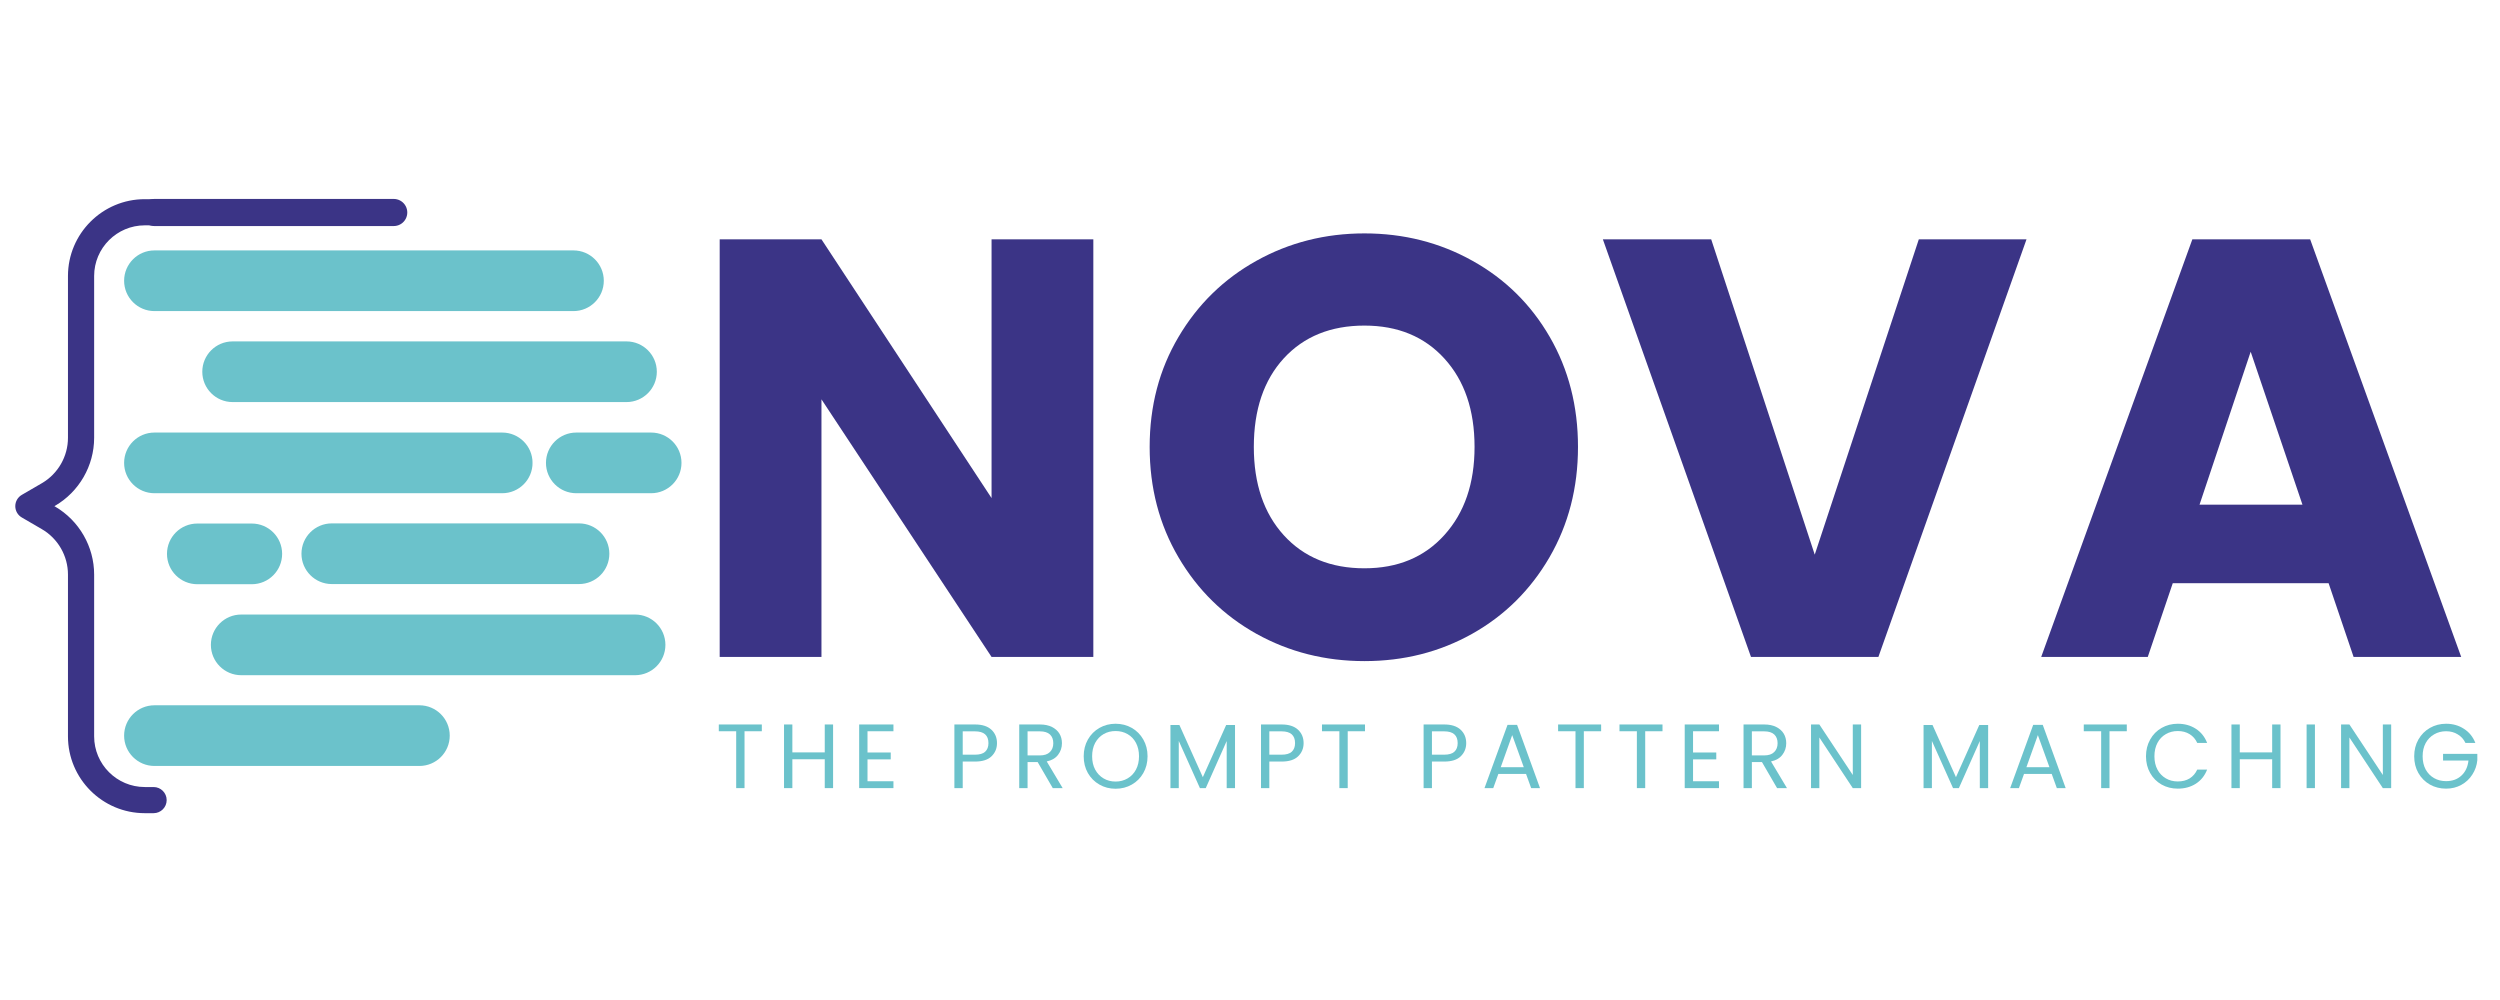
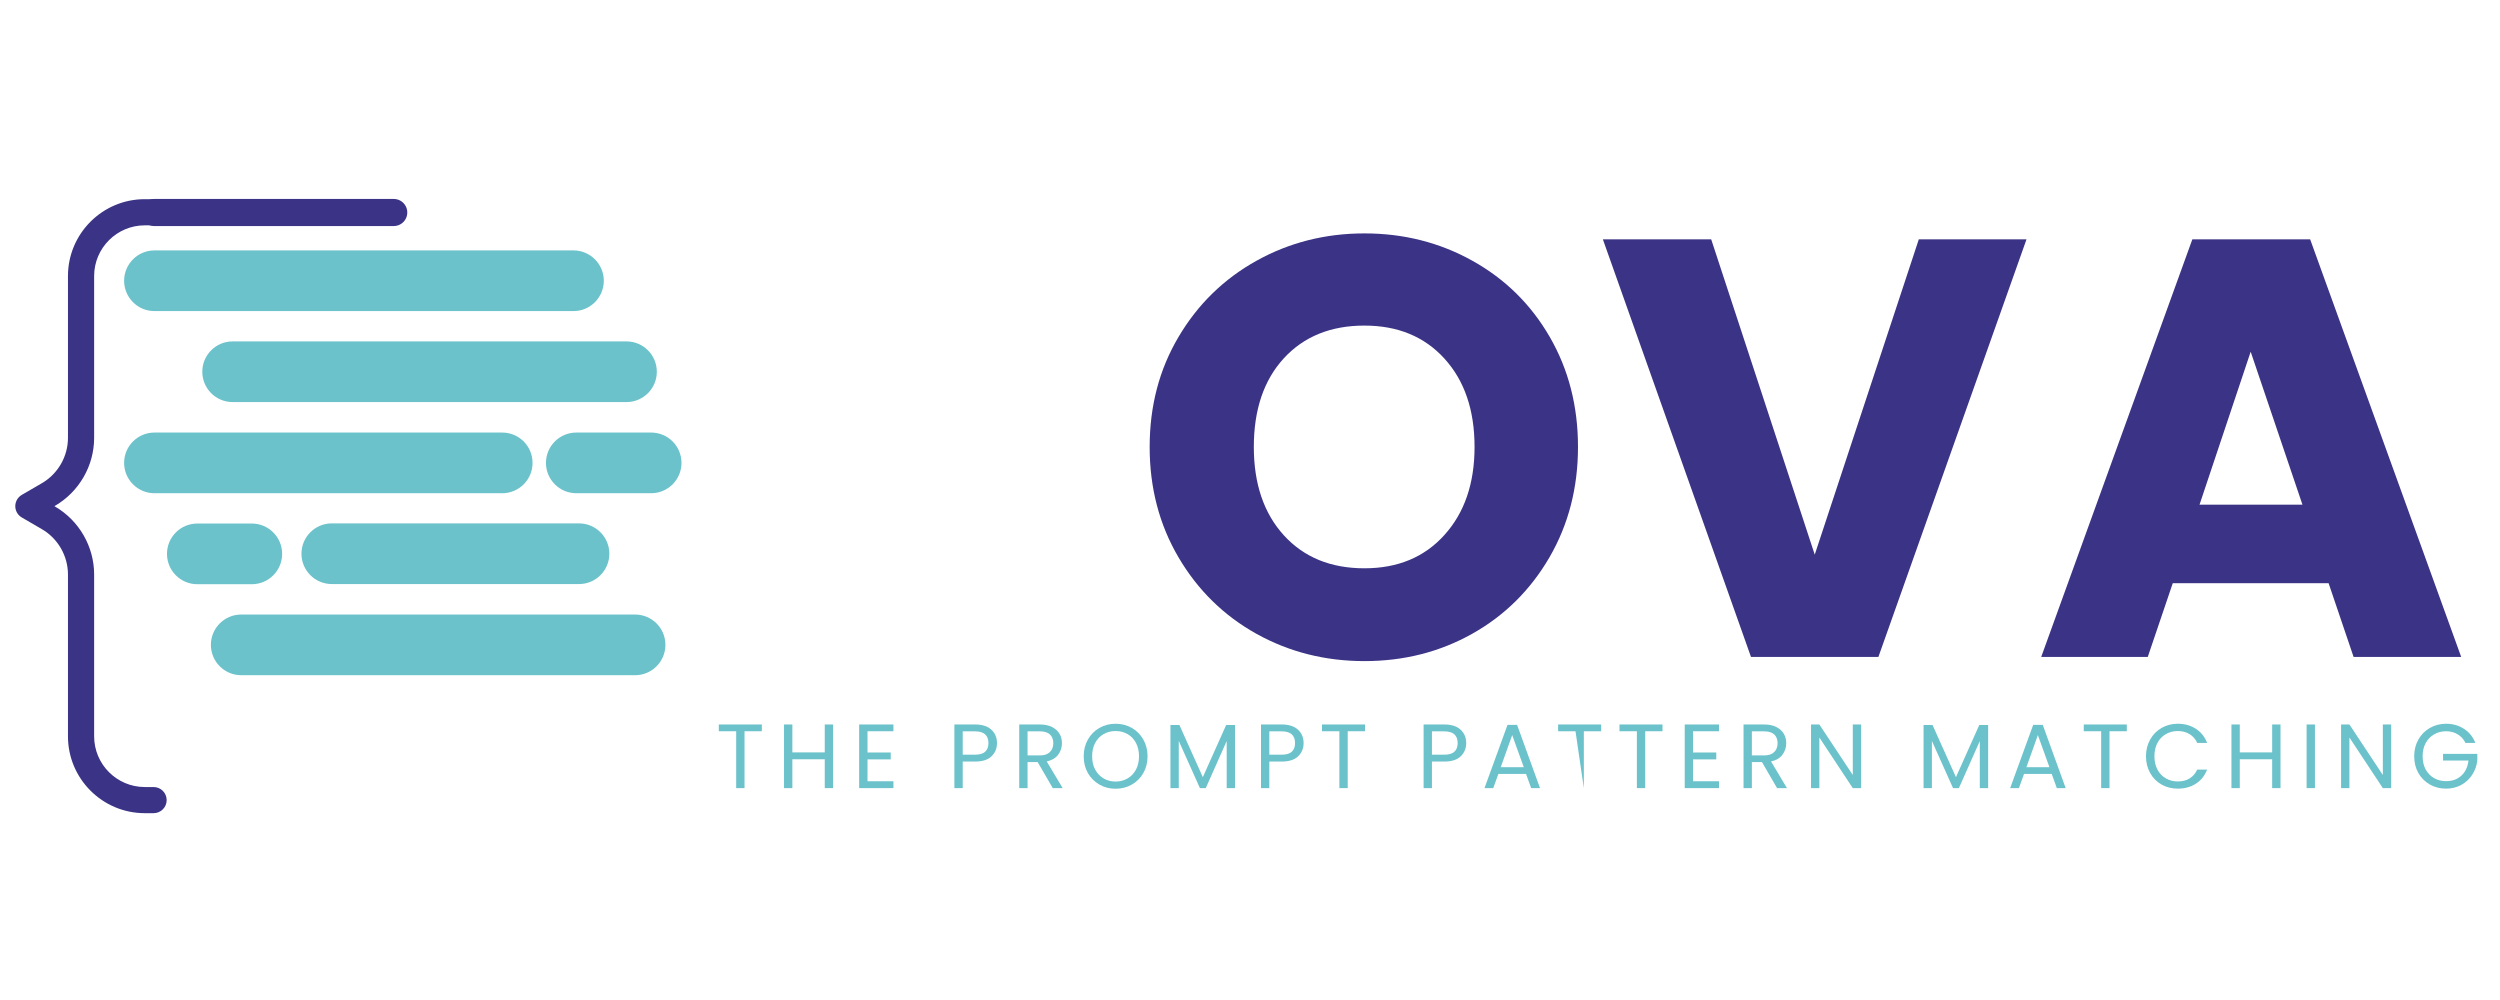
<svg xmlns="http://www.w3.org/2000/svg" width="500" zoomAndPan="magnify" viewBox="0 0 375 150" height="200" preserveAspectRatio="xMidYMid meet" version="1.0">
  <defs>
    <g />
    <clipPath id="c58184977b">
      <path d="M 18.617 37.562 L 90.574 37.562 L 90.574 46.664 L 18.617 46.664 Z M 18.617 37.562 " clip-rule="nonzero" />
    </clipPath>
    <clipPath id="742ff3a28b">
      <path d="M 23.168 37.562 L 86.02 37.562 C 88.531 37.562 90.57 39.602 90.57 42.113 C 90.57 44.625 88.531 46.664 86.02 46.664 L 23.168 46.664 C 20.656 46.664 18.617 44.625 18.617 42.113 C 18.617 39.602 20.656 37.562 23.168 37.562 Z M 23.168 37.562 " clip-rule="nonzero" />
    </clipPath>
    <clipPath id="9c0ab86de3">
      <path d="M 30.344 51.211 L 98.531 51.211 L 98.531 60.312 L 30.344 60.312 Z M 30.344 51.211 " clip-rule="nonzero" />
    </clipPath>
    <clipPath id="f74a0997e0">
      <path d="M 34.895 51.211 L 93.973 51.211 C 96.484 51.211 98.523 53.25 98.523 55.762 C 98.523 58.273 96.484 60.312 93.973 60.312 L 34.895 60.312 C 32.379 60.312 30.344 58.273 30.344 55.762 C 30.344 53.25 32.379 51.211 34.895 51.211 Z M 34.895 51.211 " clip-rule="nonzero" />
    </clipPath>
    <clipPath id="d9e001ea6f">
      <path d="M 18.617 64.883 L 79.91 64.883 L 79.91 73.984 L 18.617 73.984 Z M 18.617 64.883 " clip-rule="nonzero" />
    </clipPath>
    <clipPath id="44ad2947e1">
      <path d="M 23.168 64.883 L 75.332 64.883 C 77.848 64.883 79.883 66.918 79.883 69.434 C 79.883 71.945 77.848 73.984 75.332 73.984 L 23.168 73.984 C 20.656 73.984 18.617 71.945 18.617 69.434 C 18.617 66.918 20.656 64.883 23.168 64.883 Z M 23.168 64.883 " clip-rule="nonzero" />
    </clipPath>
    <clipPath id="d02c51310c">
      <path d="M 81.895 64.883 L 102.23 64.883 L 102.23 73.984 L 81.895 73.984 Z M 81.895 64.883 " clip-rule="nonzero" />
    </clipPath>
    <clipPath id="1febba9123">
      <path d="M 86.445 64.883 L 97.672 64.883 C 100.188 64.883 102.223 66.918 102.223 69.434 C 102.223 71.945 100.188 73.984 97.672 73.984 L 86.445 73.984 C 83.934 73.984 81.895 71.945 81.895 69.434 C 81.895 66.918 83.934 64.883 86.445 64.883 Z M 86.445 64.883 " clip-rule="nonzero" />
    </clipPath>
    <clipPath id="5ef4c9518f">
      <path d="M 25.047 78.531 L 42.324 78.531 L 42.324 87.633 L 25.047 87.633 Z M 25.047 78.531 " clip-rule="nonzero" />
    </clipPath>
    <clipPath id="830471ea27">
      <path d="M 29.598 78.531 L 37.77 78.531 C 40.285 78.531 42.32 80.566 42.32 83.082 C 42.32 85.594 40.285 87.633 37.77 87.633 L 29.598 87.633 C 27.082 87.633 25.047 85.594 25.047 83.082 C 25.047 80.566 27.082 78.531 29.598 78.531 Z M 29.598 78.531 " clip-rule="nonzero" />
    </clipPath>
    <clipPath id="7187462195">
      <path d="M 45.219 78.508 L 91.438 78.508 L 91.438 87.609 L 45.219 87.609 Z M 45.219 78.508 " clip-rule="nonzero" />
    </clipPath>
    <clipPath id="778b12705d">
      <path d="M 49.77 78.508 L 86.852 78.508 C 89.367 78.508 91.402 80.547 91.402 83.059 C 91.402 85.57 89.367 87.609 86.852 87.609 L 49.77 87.609 C 47.258 87.609 45.219 85.57 45.219 83.059 C 45.219 80.547 47.258 78.508 49.77 78.508 Z M 49.77 78.508 " clip-rule="nonzero" />
    </clipPath>
    <clipPath id="94f5fcb434">
      <path d="M 31.633 92.18 L 99.82 92.18 L 99.82 101.281 L 31.633 101.281 Z M 31.633 92.18 " clip-rule="nonzero" />
    </clipPath>
    <clipPath id="a28b36241e">
      <path d="M 36.184 92.18 L 95.262 92.18 C 97.777 92.18 99.812 94.215 99.812 96.73 C 99.812 99.242 97.777 101.281 95.262 101.281 L 36.184 101.281 C 33.672 101.281 31.633 99.242 31.633 96.73 C 31.633 94.215 33.672 92.18 36.184 92.18 Z M 36.184 92.18 " clip-rule="nonzero" />
    </clipPath>
    <clipPath id="23940bd4f2">
      <path d="M 18.617 105.793 L 67.465 105.793 L 67.465 114.895 L 18.617 114.895 Z M 18.617 105.793 " clip-rule="nonzero" />
    </clipPath>
    <clipPath id="616627bf14">
      <path d="M 23.168 105.793 L 62.91 105.793 C 65.426 105.793 67.461 107.832 67.461 110.344 C 67.461 112.855 65.426 114.895 62.91 114.895 L 23.168 114.895 C 20.656 114.895 18.617 112.855 18.617 110.344 C 18.617 107.832 20.656 105.793 23.168 105.793 Z M 23.168 105.793 " clip-rule="nonzero" />
    </clipPath>
    <clipPath id="39e0bba5eb">
      <path d="M 2.293 29.875 L 25 29.875 L 25 121.977 L 2.293 121.977 Z M 2.293 29.875 " clip-rule="nonzero" />
    </clipPath>
  </defs>
  <g fill="#3b3486" fill-opacity="1">
    <g transform="translate(102.422, 98.541)">
      <g>
-         <path d="M 61.578 0 L 46.312 0 L 20.797 -38.641 L 20.797 0 L 5.531 0 L 5.531 -62.641 L 20.797 -62.641 L 46.312 -23.828 L 46.312 -62.641 L 61.578 -62.641 Z M 61.578 0 " />
-       </g>
+         </g>
    </g>
  </g>
  <g fill="#3b3486" fill-opacity="1">
    <g transform="translate(169.511, 98.541)">
      <g>
        <path d="M 35.156 0.625 C 29.27 0.625 23.867 -0.738 18.953 -3.469 C 14.047 -6.207 10.148 -10.031 7.266 -14.938 C 4.379 -19.852 2.938 -25.375 2.938 -31.5 C 2.938 -37.625 4.379 -43.125 7.266 -48 C 10.148 -52.883 14.047 -56.691 18.953 -59.422 C 23.867 -62.16 29.27 -63.531 35.156 -63.531 C 41.051 -63.531 46.453 -62.16 51.359 -59.422 C 56.266 -56.691 60.129 -52.883 62.953 -48 C 65.773 -43.125 67.188 -37.625 67.188 -31.5 C 67.188 -25.375 65.758 -19.852 62.906 -14.938 C 60.051 -10.031 56.188 -6.207 51.312 -3.469 C 46.438 -0.738 41.051 0.625 35.156 0.625 Z M 35.156 -13.297 C 40.156 -13.297 44.156 -14.961 47.156 -18.297 C 50.164 -21.629 51.672 -26.031 51.672 -31.5 C 51.672 -37.031 50.164 -41.445 47.156 -44.75 C 44.156 -48.051 40.156 -49.703 35.156 -49.703 C 30.102 -49.703 26.07 -48.066 23.062 -44.797 C 20.062 -41.523 18.562 -37.094 18.562 -31.5 C 18.562 -25.969 20.062 -21.551 23.062 -18.25 C 26.07 -14.945 30.102 -13.297 35.156 -13.297 Z M 35.156 -13.297 " />
      </g>
    </g>
  </g>
  <g fill="#3b3486" fill-opacity="1">
    <g transform="translate(239.633, 98.541)">
      <g>
        <path d="M 64.344 -62.641 L 42.125 0 L 23.016 0 L 0.797 -62.641 L 17.047 -62.641 L 32.578 -15.344 L 48.188 -62.641 Z M 64.344 -62.641 " />
      </g>
    </g>
  </g>
  <g fill="#3b3486" fill-opacity="1">
    <g transform="translate(304.758, 98.541)">
      <g>
        <path d="M 44.531 -11.062 L 21.156 -11.062 L 17.406 0 L 1.422 0 L 24.094 -62.641 L 41.766 -62.641 L 64.422 0 L 48.281 0 Z M 40.609 -22.844 L 32.844 -45.781 L 25.172 -22.844 Z M 40.609 -22.844 " />
      </g>
    </g>
  </g>
  <g fill="#6bc2cb" fill-opacity="1">
    <g transform="translate(107.351, 118.218)">
      <g>
        <path d="M 6.922 -9.547 L 6.922 -8.531 L 4.328 -8.531 L 4.328 0 L 3.078 0 L 3.078 -8.531 L 0.469 -8.531 L 0.469 -9.547 Z M 6.922 -9.547 " />
      </g>
    </g>
  </g>
  <g fill="#6bc2cb" fill-opacity="1">
    <g transform="translate(116.557, 118.218)">
      <g>
        <path d="M 8.406 -9.547 L 8.406 0 L 7.156 0 L 7.156 -4.328 L 2.297 -4.328 L 2.297 0 L 1.047 0 L 1.047 -9.547 L 2.297 -9.547 L 2.297 -5.359 L 7.156 -5.359 L 7.156 -9.547 Z M 8.406 -9.547 " />
      </g>
    </g>
  </g>
  <g fill="#6bc2cb" fill-opacity="1">
    <g transform="translate(127.829, 118.218)">
      <g>
        <path d="M 2.297 -8.531 L 2.297 -5.344 L 5.781 -5.344 L 5.781 -4.312 L 2.297 -4.312 L 2.297 -1.031 L 6.188 -1.031 L 6.188 0 L 1.047 0 L 1.047 -9.547 L 6.188 -9.547 L 6.188 -8.531 Z M 2.297 -8.531 " />
      </g>
    </g>
  </g>
  <g fill="#6bc2cb" fill-opacity="1">
    <g transform="translate(136.653, 118.218)">
      <g />
    </g>
  </g>
  <g fill="#6bc2cb" fill-opacity="1">
    <g transform="translate(142.111, 118.218)">
      <g>
        <path d="M 7.438 -6.75 C 7.438 -5.957 7.16 -5.297 6.609 -4.766 C 6.066 -4.242 5.242 -3.984 4.141 -3.984 L 2.297 -3.984 L 2.297 0 L 1.047 0 L 1.047 -9.547 L 4.141 -9.547 C 5.211 -9.547 6.031 -9.285 6.594 -8.766 C 7.156 -8.242 7.438 -7.57 7.438 -6.75 Z M 4.141 -5.016 C 4.828 -5.016 5.332 -5.16 5.656 -5.453 C 5.988 -5.754 6.156 -6.188 6.156 -6.75 C 6.156 -7.926 5.484 -8.516 4.141 -8.516 L 2.297 -8.516 L 2.297 -5.016 Z M 4.141 -5.016 " />
      </g>
    </g>
  </g>
  <g fill="#6bc2cb" fill-opacity="1">
    <g transform="translate(151.838, 118.218)">
      <g>
        <path d="M 6.078 0 L 3.812 -3.906 L 2.297 -3.906 L 2.297 0 L 1.047 0 L 1.047 -9.547 L 4.141 -9.547 C 4.859 -9.547 5.461 -9.422 5.953 -9.172 C 6.453 -8.922 6.828 -8.586 7.078 -8.172 C 7.328 -7.754 7.453 -7.273 7.453 -6.734 C 7.453 -6.078 7.258 -5.5 6.875 -5 C 6.5 -4.5 5.93 -4.164 5.172 -4 L 7.562 0 Z M 2.297 -4.906 L 4.141 -4.906 C 4.805 -4.906 5.305 -5.07 5.641 -5.406 C 5.984 -5.738 6.156 -6.18 6.156 -6.734 C 6.156 -7.297 5.988 -7.734 5.656 -8.047 C 5.32 -8.359 4.816 -8.516 4.141 -8.516 L 2.297 -8.516 Z M 2.297 -4.906 " />
      </g>
    </g>
  </g>
  <g fill="#6bc2cb" fill-opacity="1">
    <g transform="translate(161.961, 118.218)">
      <g>
        <path d="M 5.375 0.094 C 4.488 0.094 3.68 -0.113 2.953 -0.531 C 2.223 -0.945 1.645 -1.523 1.219 -2.266 C 0.801 -3.004 0.594 -3.844 0.594 -4.781 C 0.594 -5.707 0.801 -6.539 1.219 -7.281 C 1.645 -8.031 2.223 -8.613 2.953 -9.031 C 3.68 -9.445 4.488 -9.656 5.375 -9.656 C 6.27 -9.656 7.082 -9.445 7.812 -9.031 C 8.539 -8.613 9.113 -8.035 9.531 -7.297 C 9.957 -6.555 10.172 -5.719 10.172 -4.781 C 10.172 -3.832 9.957 -2.988 9.531 -2.25 C 9.113 -1.52 8.539 -0.945 7.812 -0.531 C 7.082 -0.113 6.27 0.094 5.375 0.094 Z M 5.375 -0.984 C 6.039 -0.984 6.641 -1.141 7.172 -1.453 C 7.711 -1.766 8.133 -2.207 8.438 -2.781 C 8.738 -3.352 8.891 -4.02 8.891 -4.781 C 8.891 -5.539 8.738 -6.207 8.438 -6.781 C 8.133 -7.352 7.719 -7.789 7.188 -8.094 C 6.656 -8.406 6.051 -8.562 5.375 -8.562 C 4.695 -8.562 4.094 -8.406 3.562 -8.094 C 3.039 -7.789 2.625 -7.352 2.312 -6.781 C 2.008 -6.207 1.859 -5.539 1.859 -4.781 C 1.859 -4.02 2.008 -3.352 2.312 -2.781 C 2.625 -2.207 3.047 -1.766 3.578 -1.453 C 4.109 -1.141 4.707 -0.984 5.375 -0.984 Z M 5.375 -0.984 " />
      </g>
    </g>
  </g>
  <g fill="#6bc2cb" fill-opacity="1">
    <g transform="translate(174.519, 118.218)">
      <g>
        <path d="M 10.734 -9.469 L 10.734 0 L 9.484 0 L 9.484 -7.062 L 6.344 0 L 5.469 0 L 2.297 -7.078 L 2.297 0 L 1.047 0 L 1.047 -9.469 L 2.391 -9.469 L 5.906 -1.641 L 9.406 -9.469 Z M 10.734 -9.469 " />
      </g>
    </g>
  </g>
  <g fill="#6bc2cb" fill-opacity="1">
    <g transform="translate(188.103, 118.218)">
      <g>
        <path d="M 7.438 -6.75 C 7.438 -5.957 7.16 -5.297 6.609 -4.766 C 6.066 -4.242 5.242 -3.984 4.141 -3.984 L 2.297 -3.984 L 2.297 0 L 1.047 0 L 1.047 -9.547 L 4.141 -9.547 C 5.211 -9.547 6.031 -9.285 6.594 -8.766 C 7.156 -8.242 7.438 -7.57 7.438 -6.75 Z M 4.141 -5.016 C 4.828 -5.016 5.332 -5.16 5.656 -5.453 C 5.988 -5.754 6.156 -6.188 6.156 -6.75 C 6.156 -7.926 5.484 -8.516 4.141 -8.516 L 2.297 -8.516 L 2.297 -5.016 Z M 4.141 -5.016 " />
      </g>
    </g>
  </g>
  <g fill="#6bc2cb" fill-opacity="1">
    <g transform="translate(197.829, 118.218)">
      <g>
        <path d="M 6.922 -9.547 L 6.922 -8.531 L 4.328 -8.531 L 4.328 0 L 3.078 0 L 3.078 -8.531 L 0.469 -8.531 L 0.469 -9.547 Z M 6.922 -9.547 " />
      </g>
    </g>
  </g>
  <g fill="#6bc2cb" fill-opacity="1">
    <g transform="translate(207.036, 118.218)">
      <g />
    </g>
  </g>
  <g fill="#6bc2cb" fill-opacity="1">
    <g transform="translate(212.494, 118.218)">
      <g>
        <path d="M 7.438 -6.75 C 7.438 -5.957 7.16 -5.297 6.609 -4.766 C 6.066 -4.242 5.242 -3.984 4.141 -3.984 L 2.297 -3.984 L 2.297 0 L 1.047 0 L 1.047 -9.547 L 4.141 -9.547 C 5.211 -9.547 6.031 -9.285 6.594 -8.766 C 7.156 -8.242 7.438 -7.57 7.438 -6.75 Z M 4.141 -5.016 C 4.828 -5.016 5.332 -5.16 5.656 -5.453 C 5.988 -5.754 6.156 -6.188 6.156 -6.75 C 6.156 -7.926 5.484 -8.516 4.141 -8.516 L 2.297 -8.516 L 2.297 -5.016 Z M 4.141 -5.016 " />
      </g>
    </g>
  </g>
  <g fill="#6bc2cb" fill-opacity="1">
    <g transform="translate(222.221, 118.218)">
      <g>
        <path d="M 6.688 -2.125 L 2.531 -2.125 L 1.766 0 L 0.453 0 L 3.906 -9.484 L 5.344 -9.484 L 8.781 0 L 7.453 0 Z M 6.344 -3.141 L 4.609 -7.953 L 2.891 -3.141 Z M 6.344 -3.141 " />
      </g>
    </g>
  </g>
  <g fill="#6bc2cb" fill-opacity="1">
    <g transform="translate(233.247, 118.218)">
      <g>
-         <path d="M 6.922 -9.547 L 6.922 -8.531 L 4.328 -8.531 L 4.328 0 L 3.078 0 L 3.078 -8.531 L 0.469 -8.531 L 0.469 -9.547 Z M 6.922 -9.547 " />
+         <path d="M 6.922 -9.547 L 6.922 -8.531 L 4.328 -8.531 L 4.328 0 L 3.078 -8.531 L 0.469 -8.531 L 0.469 -9.547 Z M 6.922 -9.547 " />
      </g>
    </g>
  </g>
  <g fill="#6bc2cb" fill-opacity="1">
    <g transform="translate(242.453, 118.218)">
      <g>
        <path d="M 6.922 -9.547 L 6.922 -8.531 L 4.328 -8.531 L 4.328 0 L 3.078 0 L 3.078 -8.531 L 0.469 -8.531 L 0.469 -9.547 Z M 6.922 -9.547 " />
      </g>
    </g>
  </g>
  <g fill="#6bc2cb" fill-opacity="1">
    <g transform="translate(251.66, 118.218)">
      <g>
        <path d="M 2.297 -8.531 L 2.297 -5.344 L 5.781 -5.344 L 5.781 -4.312 L 2.297 -4.312 L 2.297 -1.031 L 6.188 -1.031 L 6.188 0 L 1.047 0 L 1.047 -9.547 L 6.188 -9.547 L 6.188 -8.531 Z M 2.297 -8.531 " />
      </g>
    </g>
  </g>
  <g fill="#6bc2cb" fill-opacity="1">
    <g transform="translate(260.483, 118.218)">
      <g>
        <path d="M 6.078 0 L 3.812 -3.906 L 2.297 -3.906 L 2.297 0 L 1.047 0 L 1.047 -9.547 L 4.141 -9.547 C 4.859 -9.547 5.461 -9.422 5.953 -9.172 C 6.453 -8.922 6.828 -8.586 7.078 -8.172 C 7.328 -7.754 7.453 -7.273 7.453 -6.734 C 7.453 -6.078 7.258 -5.5 6.875 -5 C 6.5 -4.5 5.93 -4.164 5.172 -4 L 7.562 0 Z M 2.297 -4.906 L 4.141 -4.906 C 4.805 -4.906 5.305 -5.07 5.641 -5.406 C 5.984 -5.738 6.156 -6.18 6.156 -6.734 C 6.156 -7.297 5.988 -7.734 5.656 -8.047 C 5.32 -8.359 4.816 -8.516 4.141 -8.516 L 2.297 -8.516 Z M 2.297 -4.906 " />
      </g>
    </g>
  </g>
  <g fill="#6bc2cb" fill-opacity="1">
    <g transform="translate(270.606, 118.218)">
      <g>
        <path d="M 8.562 0 L 7.312 0 L 2.297 -7.594 L 2.297 0 L 1.047 0 L 1.047 -9.547 L 2.297 -9.547 L 7.312 -1.969 L 7.312 -9.547 L 8.562 -9.547 Z M 8.562 0 " />
      </g>
    </g>
  </g>
  <g fill="#6bc2cb" fill-opacity="1">
    <g transform="translate(282.029, 118.218)">
      <g />
    </g>
  </g>
  <g fill="#6bc2cb" fill-opacity="1">
    <g transform="translate(287.487, 118.218)">
      <g>
        <path d="M 10.734 -9.469 L 10.734 0 L 9.484 0 L 9.484 -7.062 L 6.344 0 L 5.469 0 L 2.297 -7.078 L 2.297 0 L 1.047 0 L 1.047 -9.469 L 2.391 -9.469 L 5.906 -1.641 L 9.406 -9.469 Z M 10.734 -9.469 " />
      </g>
    </g>
  </g>
  <g fill="#6bc2cb" fill-opacity="1">
    <g transform="translate(301.071, 118.218)">
      <g>
        <path d="M 6.688 -2.125 L 2.531 -2.125 L 1.766 0 L 0.453 0 L 3.906 -9.484 L 5.344 -9.484 L 8.781 0 L 7.453 0 Z M 6.344 -3.141 L 4.609 -7.953 L 2.891 -3.141 Z M 6.344 -3.141 " />
      </g>
    </g>
  </g>
  <g fill="#6bc2cb" fill-opacity="1">
    <g transform="translate(312.097, 118.218)">
      <g>
        <path d="M 6.922 -9.547 L 6.922 -8.531 L 4.328 -8.531 L 4.328 0 L 3.078 0 L 3.078 -8.531 L 0.469 -8.531 L 0.469 -9.547 Z M 6.922 -9.547 " />
      </g>
    </g>
  </g>
  <g fill="#6bc2cb" fill-opacity="1">
    <g transform="translate(321.304, 118.218)">
      <g>
        <path d="M 0.594 -4.781 C 0.594 -5.707 0.801 -6.539 1.219 -7.281 C 1.633 -8.031 2.207 -8.613 2.938 -9.031 C 3.664 -9.445 4.473 -9.656 5.359 -9.656 C 6.391 -9.656 7.289 -9.406 8.062 -8.906 C 8.844 -8.406 9.41 -7.695 9.766 -6.781 L 8.281 -6.781 C 8.02 -7.352 7.641 -7.789 7.141 -8.094 C 6.641 -8.406 6.047 -8.562 5.359 -8.562 C 4.691 -8.562 4.094 -8.406 3.562 -8.094 C 3.031 -7.789 2.613 -7.352 2.312 -6.781 C 2.008 -6.207 1.859 -5.539 1.859 -4.781 C 1.859 -4.02 2.008 -3.352 2.312 -2.781 C 2.613 -2.219 3.031 -1.781 3.562 -1.469 C 4.094 -1.156 4.691 -1 5.359 -1 C 6.047 -1 6.641 -1.148 7.141 -1.453 C 7.641 -1.766 8.02 -2.207 8.281 -2.781 L 9.766 -2.781 C 9.41 -1.863 8.844 -1.156 8.062 -0.656 C 7.289 -0.164 6.391 0.078 5.359 0.078 C 4.473 0.078 3.664 -0.125 2.938 -0.531 C 2.207 -0.945 1.633 -1.523 1.219 -2.266 C 0.801 -3.004 0.594 -3.844 0.594 -4.781 Z M 0.594 -4.781 " />
      </g>
    </g>
  </g>
  <g fill="#6bc2cb" fill-opacity="1">
    <g transform="translate(333.67, 118.218)">
      <g>
        <path d="M 8.406 -9.547 L 8.406 0 L 7.156 0 L 7.156 -4.328 L 2.297 -4.328 L 2.297 0 L 1.047 0 L 1.047 -9.547 L 2.297 -9.547 L 2.297 -5.359 L 7.156 -5.359 L 7.156 -9.547 Z M 8.406 -9.547 " />
      </g>
    </g>
  </g>
  <g fill="#6bc2cb" fill-opacity="1">
    <g transform="translate(344.943, 118.218)">
      <g>
        <path d="M 2.297 -9.547 L 2.297 0 L 1.047 0 L 1.047 -9.547 Z M 2.297 -9.547 " />
      </g>
    </g>
  </g>
  <g fill="#6bc2cb" fill-opacity="1">
    <g transform="translate(350.114, 118.218)">
      <g>
        <path d="M 8.562 0 L 7.312 0 L 2.297 -7.594 L 2.297 0 L 1.047 0 L 1.047 -9.547 L 2.297 -9.547 L 7.312 -1.969 L 7.312 -9.547 L 8.562 -9.547 Z M 8.562 0 " />
      </g>
    </g>
  </g>
  <g fill="#6bc2cb" fill-opacity="1">
    <g transform="translate(361.536, 118.218)">
      <g>
        <path d="M 8.281 -6.781 C 8.02 -7.332 7.633 -7.758 7.125 -8.062 C 6.625 -8.375 6.039 -8.531 5.375 -8.531 C 4.707 -8.531 4.109 -8.375 3.578 -8.062 C 3.047 -7.758 2.625 -7.32 2.312 -6.75 C 2.008 -6.188 1.859 -5.531 1.859 -4.781 C 1.859 -4.031 2.008 -3.367 2.312 -2.797 C 2.625 -2.234 3.047 -1.801 3.578 -1.5 C 4.109 -1.195 4.707 -1.047 5.375 -1.047 C 6.312 -1.047 7.078 -1.32 7.672 -1.875 C 8.273 -2.426 8.629 -3.18 8.734 -4.141 L 4.922 -4.141 L 4.922 -5.141 L 10.062 -5.141 L 10.062 -4.188 C 9.988 -3.406 9.738 -2.688 9.312 -2.031 C 8.895 -1.375 8.344 -0.859 7.656 -0.484 C 6.977 -0.109 6.219 0.078 5.375 0.078 C 4.488 0.078 3.68 -0.125 2.953 -0.531 C 2.223 -0.945 1.645 -1.523 1.219 -2.266 C 0.801 -3.004 0.594 -3.844 0.594 -4.781 C 0.594 -5.707 0.801 -6.539 1.219 -7.281 C 1.645 -8.031 2.223 -8.613 2.953 -9.031 C 3.68 -9.445 4.488 -9.656 5.375 -9.656 C 6.395 -9.656 7.289 -9.398 8.062 -8.891 C 8.844 -8.391 9.41 -7.688 9.766 -6.781 Z M 8.281 -6.781 " />
      </g>
    </g>
  </g>
  <g clip-path="url(#c58184977b)">
    <g clip-path="url(#742ff3a28b)">
      <path fill="#6bc2cb" d="M 18.617 37.562 L 90.574 37.562 L 90.574 46.664 L 18.617 46.664 Z M 18.617 37.562 " fill-opacity="1" fill-rule="nonzero" />
    </g>
  </g>
  <g clip-path="url(#9c0ab86de3)">
    <g clip-path="url(#f74a0997e0)">
      <path fill="#6bc2cb" d="M 30.344 51.211 L 98.531 51.211 L 98.531 60.312 L 30.344 60.312 Z M 30.344 51.211 " fill-opacity="1" fill-rule="nonzero" />
    </g>
  </g>
  <g clip-path="url(#d9e001ea6f)">
    <g clip-path="url(#44ad2947e1)">
      <path fill="#6bc2cb" d="M 18.617 64.883 L 79.875 64.883 L 79.875 73.984 L 18.617 73.984 Z M 18.617 64.883 " fill-opacity="1" fill-rule="nonzero" />
    </g>
  </g>
  <g clip-path="url(#d02c51310c)">
    <g clip-path="url(#1febba9123)">
      <path fill="#6bc2cb" d="M 81.895 64.883 L 102.23 64.883 L 102.23 73.984 L 81.895 73.984 Z M 81.895 64.883 " fill-opacity="1" fill-rule="nonzero" />
    </g>
  </g>
  <g clip-path="url(#5ef4c9518f)">
    <g clip-path="url(#830471ea27)">
      <path fill="#6bc2cb" d="M 25.047 78.531 L 42.324 78.531 L 42.324 87.633 L 25.047 87.633 Z M 25.047 78.531 " fill-opacity="1" fill-rule="nonzero" />
    </g>
  </g>
  <g clip-path="url(#7187462195)">
    <g clip-path="url(#778b12705d)">
      <path fill="#6bc2cb" d="M 45.219 78.508 L 91.402 78.508 L 91.402 87.609 L 45.219 87.609 Z M 45.219 78.508 " fill-opacity="1" fill-rule="nonzero" />
    </g>
  </g>
  <g clip-path="url(#94f5fcb434)">
    <g clip-path="url(#a28b36241e)">
      <path fill="#6bc2cb" d="M 31.633 92.18 L 99.82 92.18 L 99.82 101.281 L 31.633 101.281 Z M 31.633 92.18 " fill-opacity="1" fill-rule="nonzero" />
    </g>
  </g>
  <g clip-path="url(#23940bd4f2)">
    <g clip-path="url(#616627bf14)">
-       <path fill="#6bc2cb" d="M 18.617 105.793 L 67.465 105.793 L 67.465 114.895 L 18.617 114.895 Z M 18.617 105.793 " fill-opacity="1" fill-rule="nonzero" />
-     </g>
+       </g>
  </g>
  <g clip-path="url(#39e0bba5eb)">
    <path fill="#3b3486" d="M 23.035 121.977 L 21.719 121.977 C 15.363 121.977 10.195 116.809 10.195 110.453 L 10.195 86.18 C 10.195 83.387 8.695 80.777 6.281 79.375 L 3.27 77.621 C 2.664 77.273 2.293 76.625 2.293 75.926 C 2.293 75.227 2.664 74.582 3.27 74.23 L 6.281 72.48 C 8.695 71.074 10.195 68.469 10.195 65.676 L 10.195 41.398 C 10.195 35.047 15.363 29.875 21.719 29.875 L 23.035 29.875 C 24.121 29.875 25 30.754 25 31.836 C 25 32.922 24.121 33.801 23.035 33.801 L 21.719 33.801 C 17.527 33.801 14.121 37.211 14.121 41.398 L 14.121 65.676 C 14.121 69.859 11.871 73.766 8.254 75.871 L 8.16 75.926 L 8.254 75.98 C 11.871 78.086 14.121 81.992 14.121 86.18 L 14.121 110.453 C 14.121 114.645 17.527 118.055 21.719 118.055 L 23.035 118.055 C 24.121 118.055 25 118.934 25 120.016 C 25 121.098 24.121 121.977 23.035 121.977 " fill-opacity="1" fill-rule="nonzero" />
  </g>
  <path stroke-linecap="round" transform="matrix(0.678, 0, 0, 0.678, 21.119, 29.84)" fill="none" stroke-linejoin="miter" d="M 3.002 3 L 55.958 3 " stroke="#3b3486" stroke-width="6" stroke-opacity="1" stroke-miterlimit="4" />
</svg>